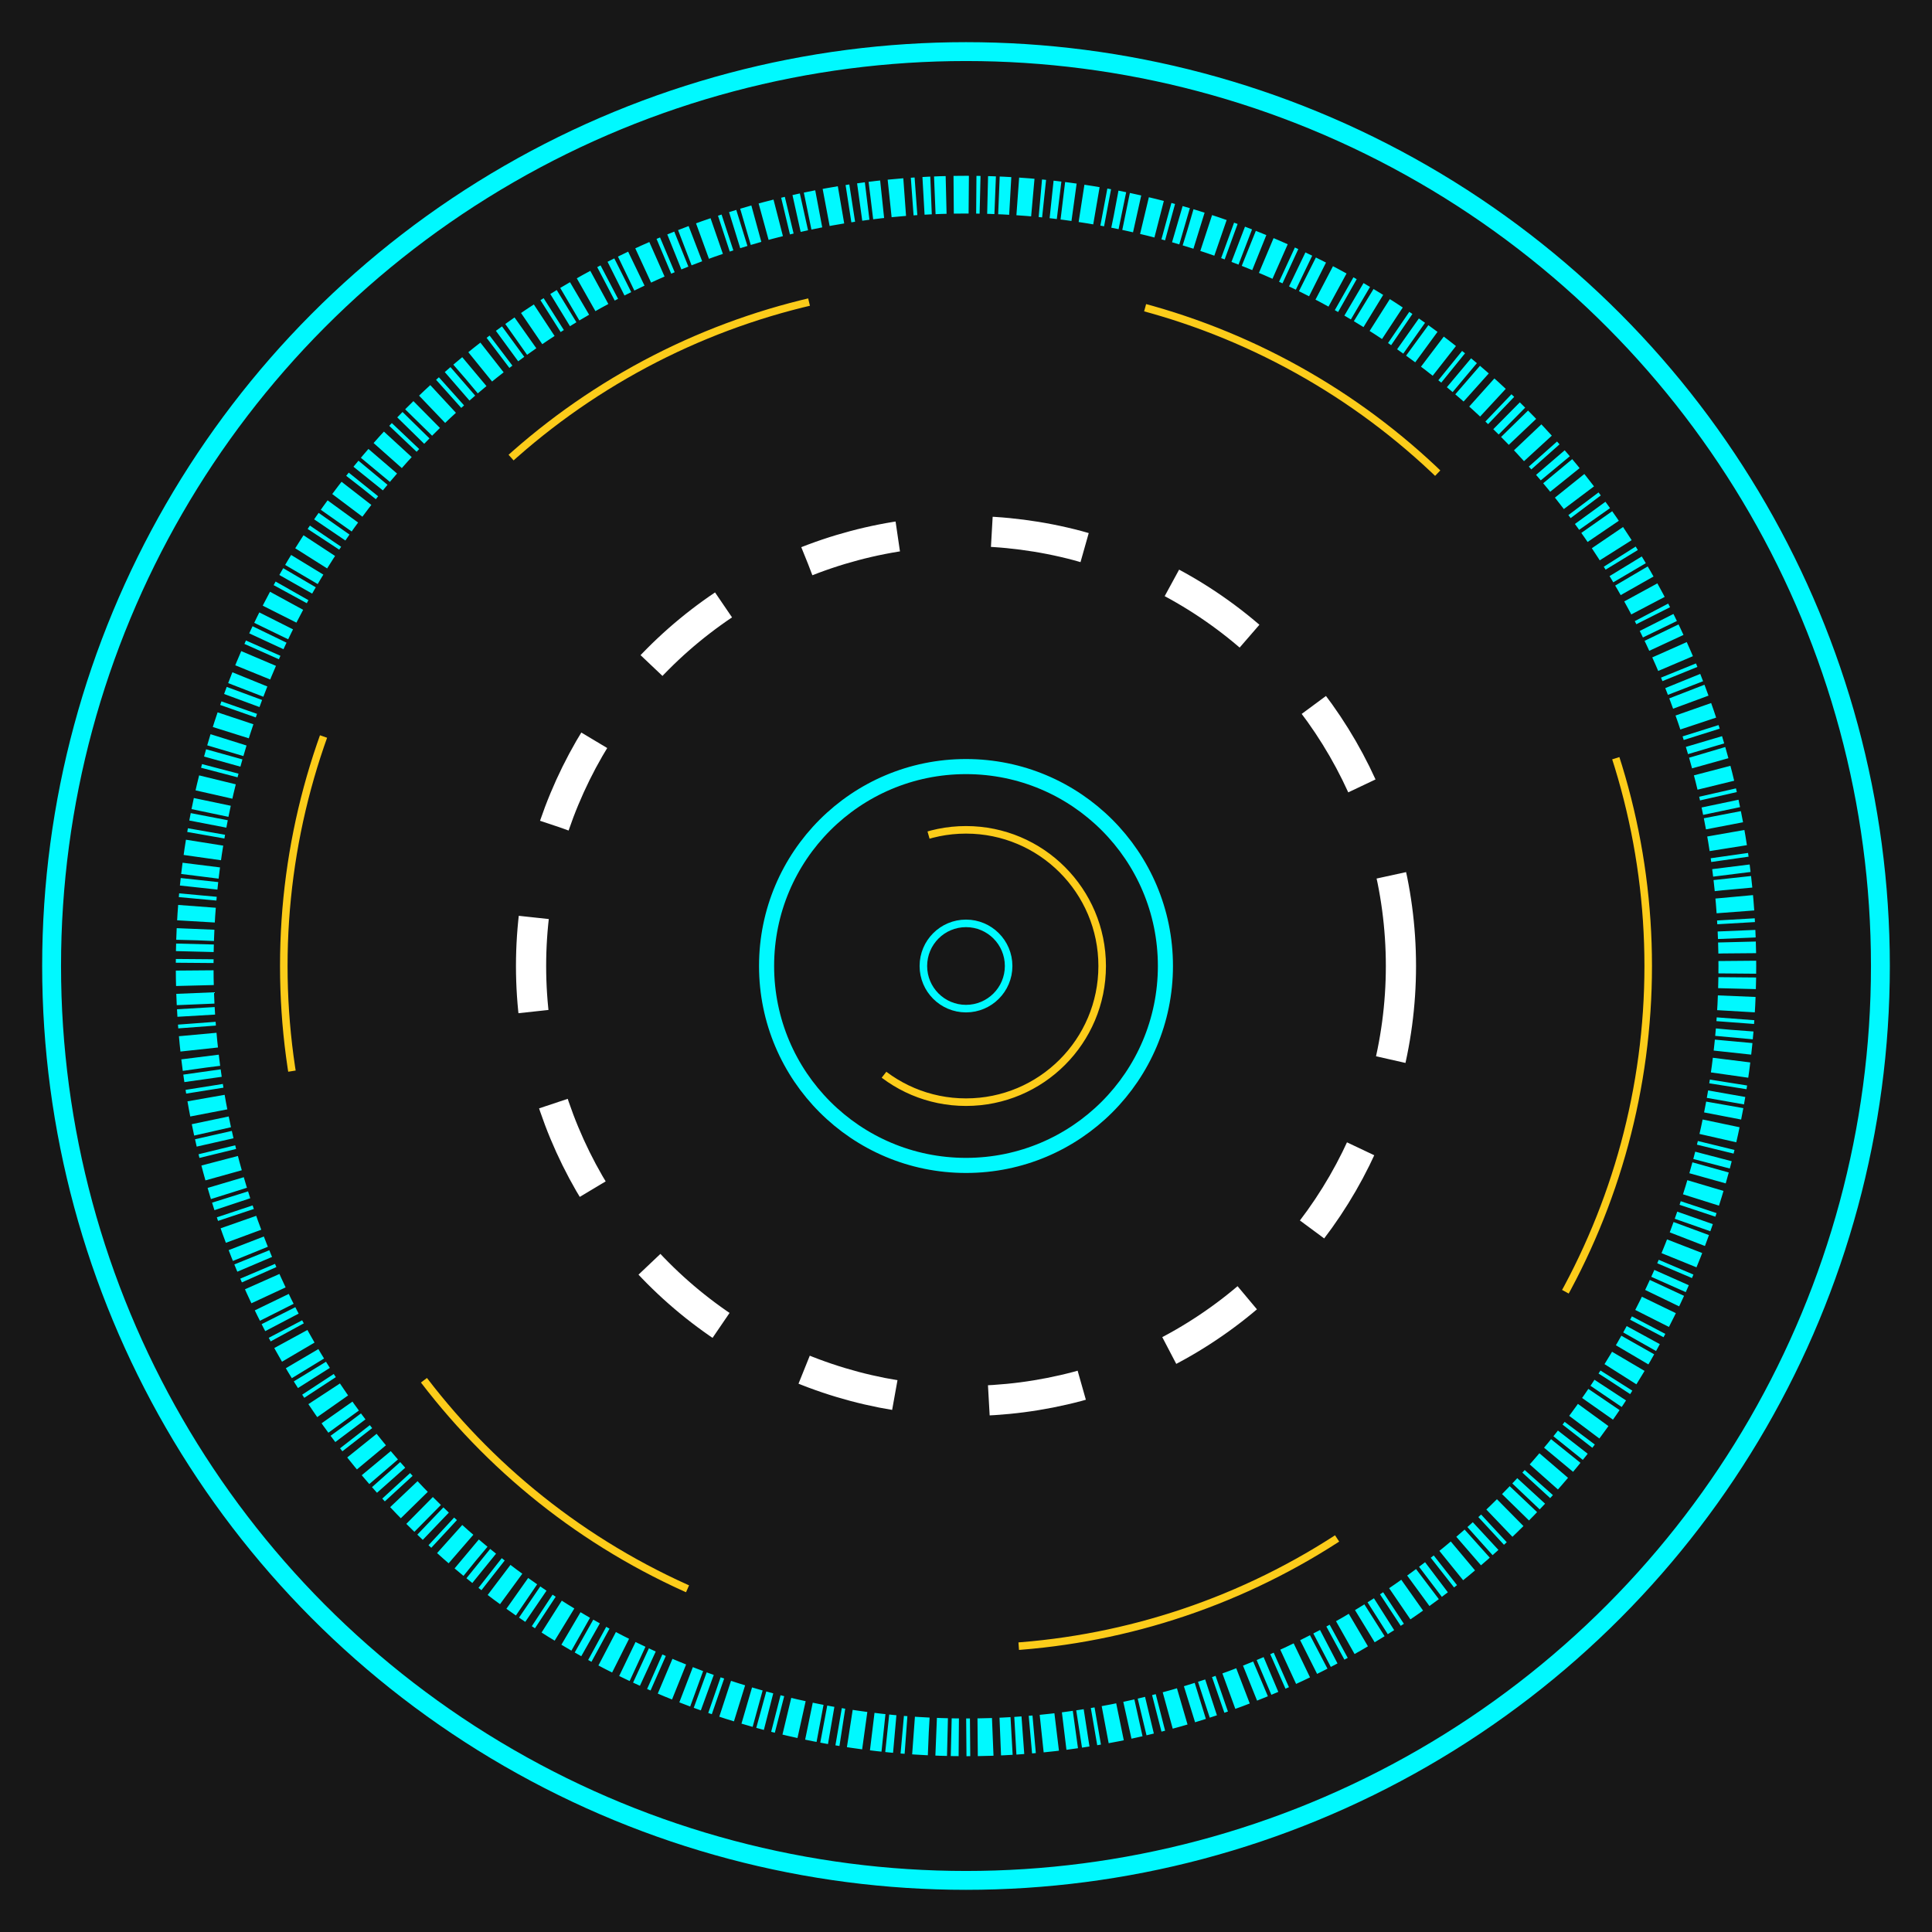
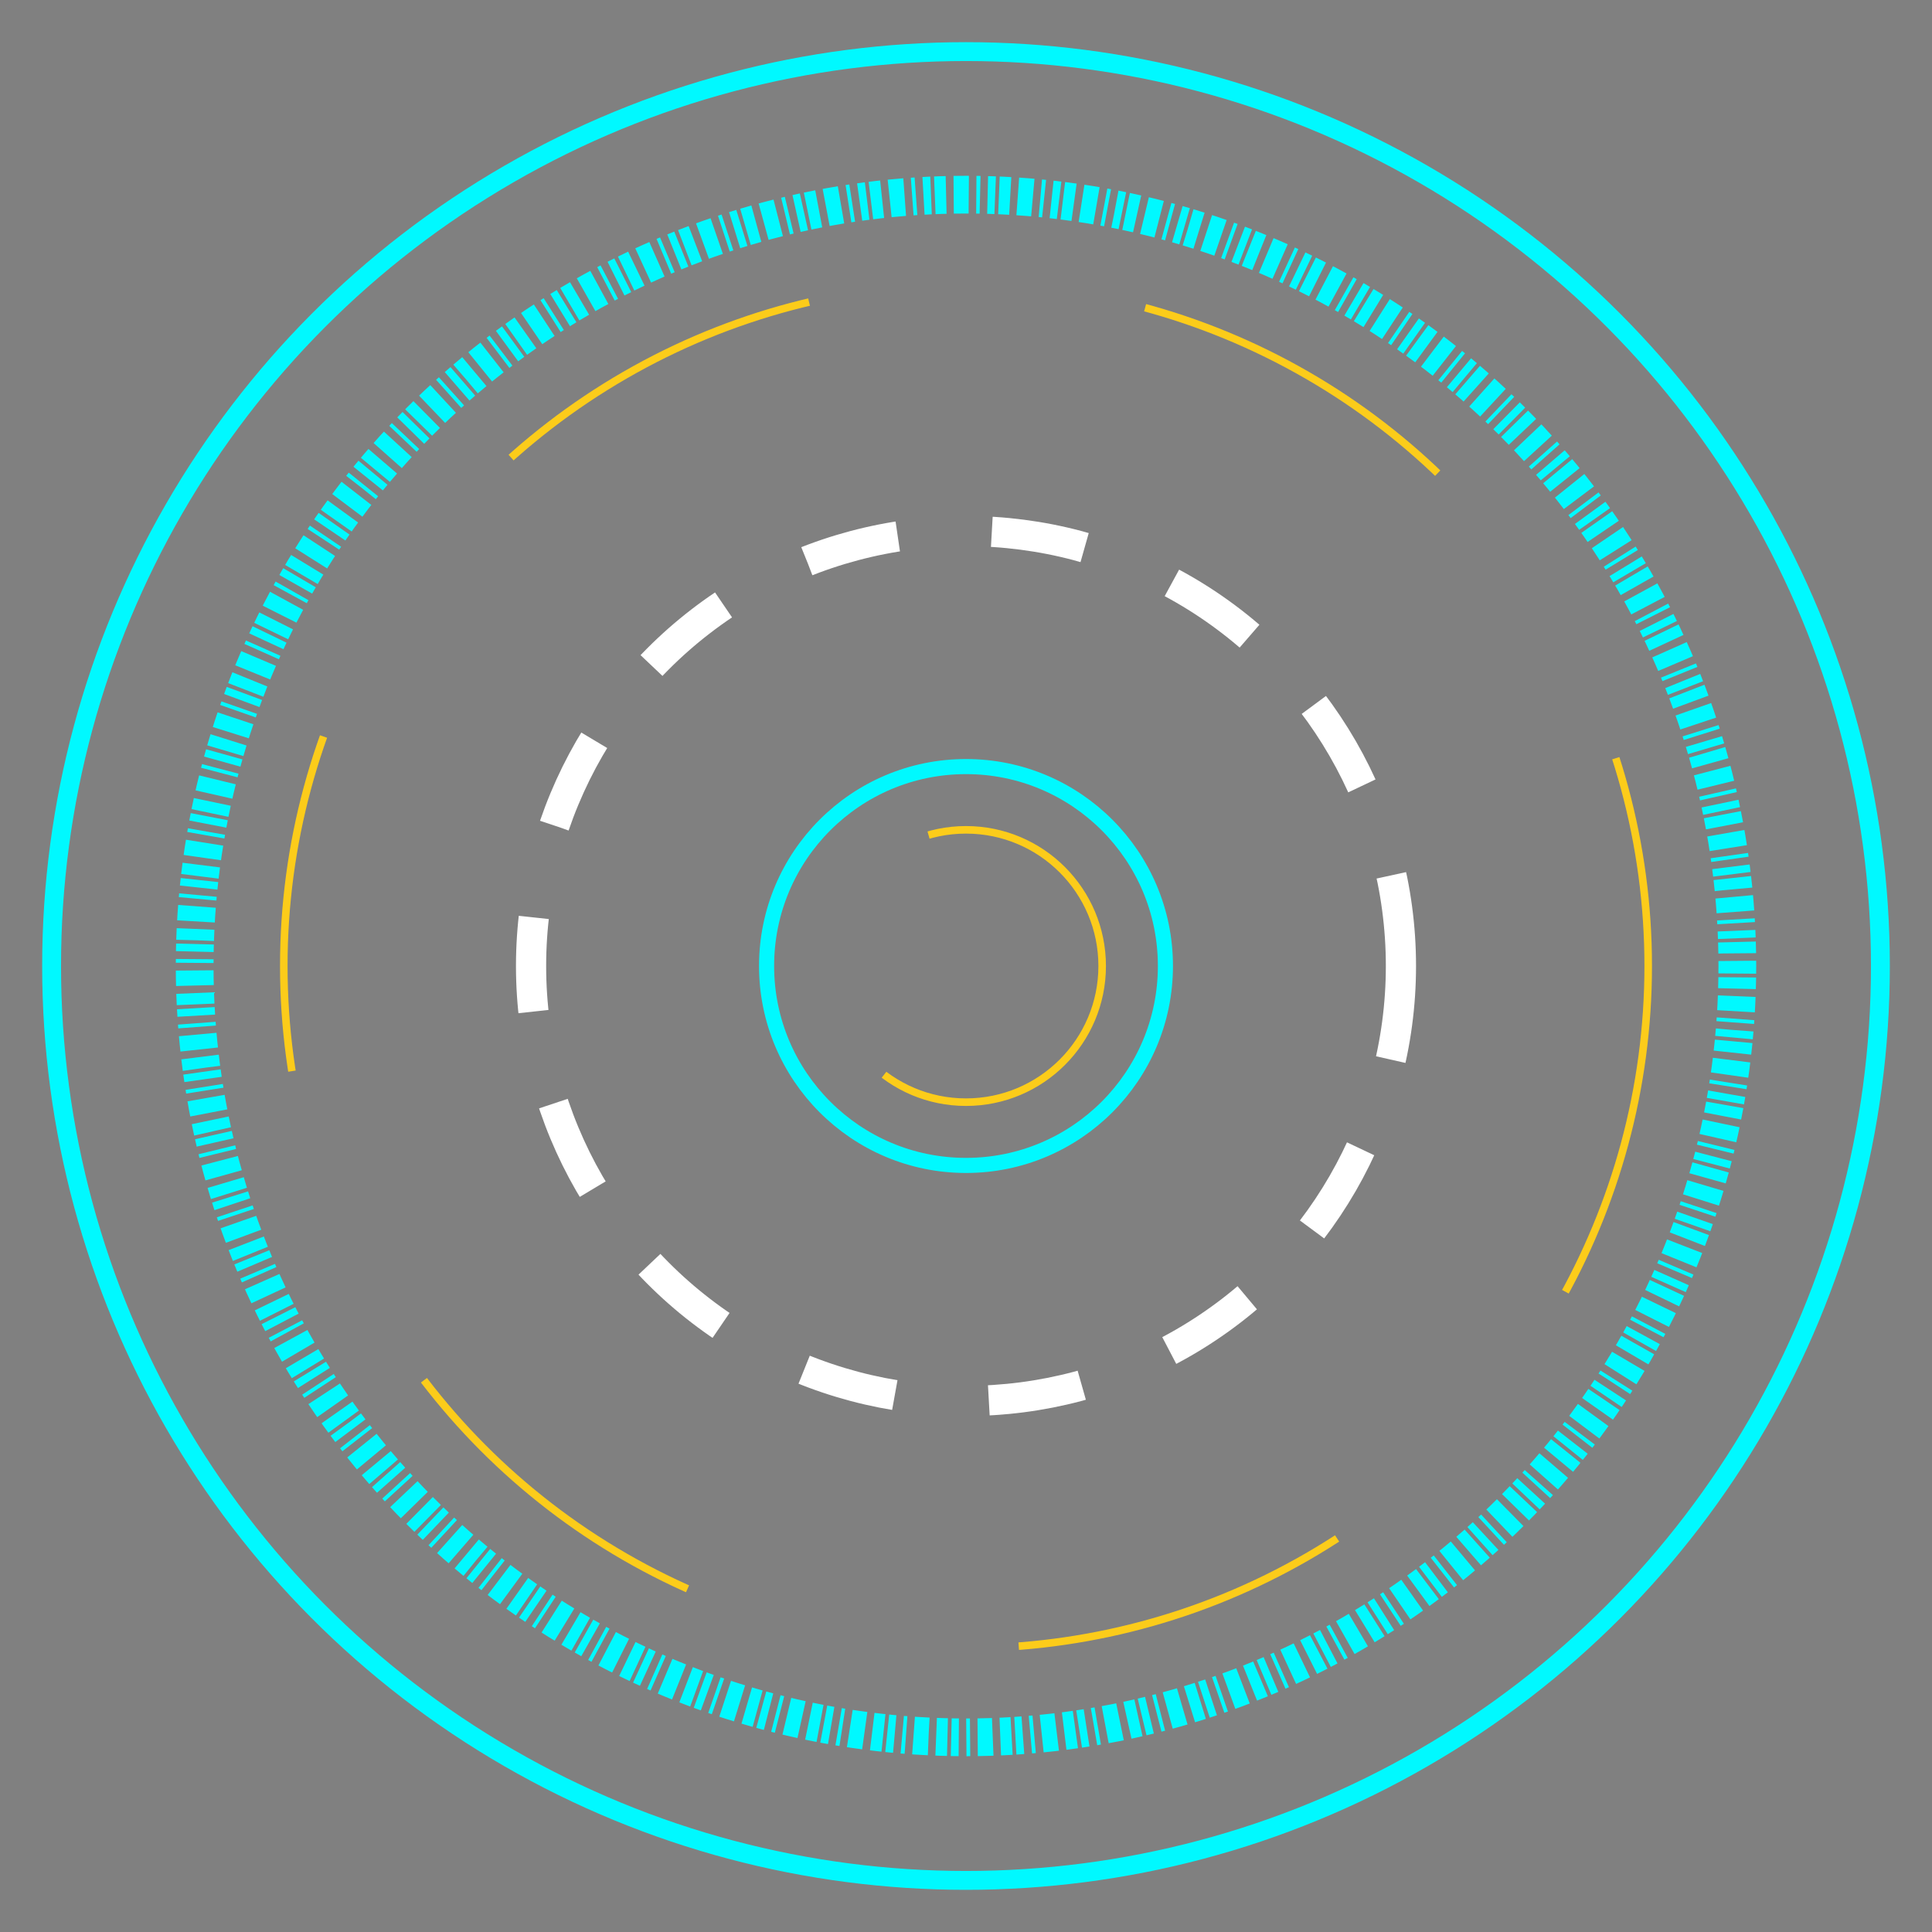
<svg xmlns="http://www.w3.org/2000/svg" width="512" height="512" viewBox="0 0 512 512" data-app="Xyris">
  <rect x="0" y="0" width="512" height="512" fill="#808080" stroke="none" />
  <defs>
    </defs>
-   <rect fill="rgb(23, 23, 23)" stroke="#000000" stroke-width="0" x="0" y="0" width="512" height="512">
-     </rect>
  <ellipse fill="none" stroke="rgb(0, 249, 255)" stroke-width="5" cx="256" cy="256" rx="242.326" ry="242.326" transform="">
    </ellipse>
  <ellipse fill="none" stroke="rgb(0, 249, 255)" stroke-width="10" transform-origin="center" cx="256" cy="256" rx="204.412" ry="204.412" transform="" style="transform-box: fill-box;" stroke-dasharray="2 1 3 2 4 2 1 2" pathLength="30">
    <animateTransform attributeName="transform" type="rotate" begin="-0" dur="12" keyTimes="0; 0.5; 1" values="360;0;360" fill="freeze" additive="sum" calcMode="spline" keySplines="0.645 0.045 0.355 1;0.645 0.045 0.355 1" repeatCount="indefinite">
        </animateTransform>
  </ellipse>
  <ellipse fill="none" stroke="rgb(252, 204, 26)" stroke-width="2" transform-origin="center" cx="256" cy="256" rx="180.793" ry="180.793" transform="" style="transform-box: fill-box;" pathLength="100" stroke-dasharray="90">
    <animateTransform attributeName="transform" type="rotate" begin="-0" dur="6" keyTimes="0; 0.499; 1" values="0; 360; 0" fill="freeze" additive="sum" calcMode="spline" keySplines="0.645 0.045 0.355 1;0.645 0.045 0.355 1" repeatCount="indefinite">
        </animateTransform>
  </ellipse>
  <ellipse fill="none" stroke="rgb(255, 255, 255)" stroke-width="8" transform-origin="center" cx="256" cy="256" rx="115.263" ry="115.263" transform="" style="transform-box: fill-box;" pathLength="100" stroke-dasharray="25 25">
    <animateTransform attributeName="transform" type="rotate" begin="-0" dur="6" keyTimes="0; 0.499; 1" values="0; 360; 0" fill="freeze" additive="sum" calcMode="spline" keySplines="0.645 0.045 0.355 1;0.645 0.045 0.355 1" repeatCount="indefinite">
        </animateTransform>
  </ellipse>
  <ellipse fill="none" stroke="rgb(0, 249, 255)" stroke-width="4" cx="256" cy="256" rx="52.849" ry="52.849" transform="">
    </ellipse>
  <ellipse fill="none" stroke="rgb(252, 204, 26)" stroke-width="2" transform-origin="center" cx="256" cy="256" rx="36.086" ry="36.086" transform="" style="transform-box: fill-box;" pathLength="0100" stroke-dasharray="80">
    <animateTransform attributeName="transform" type="rotate" begin="-0" dur="3.992" keyTimes="0; 0.501; 1" values="0; 360; 0" fill="freeze" additive="sum" calcMode="spline" keySplines="0.645 0.045 0.355 1;0.645 0.045 0.355 1" repeatCount="indefinite">
        </animateTransform>
  </ellipse>
-   <ellipse fill="none" stroke="rgb(0, 249, 255)" stroke-width="2" cx="256" cy="256" rx="11.297" ry="11.297" transform="">
-     </ellipse>
</svg>